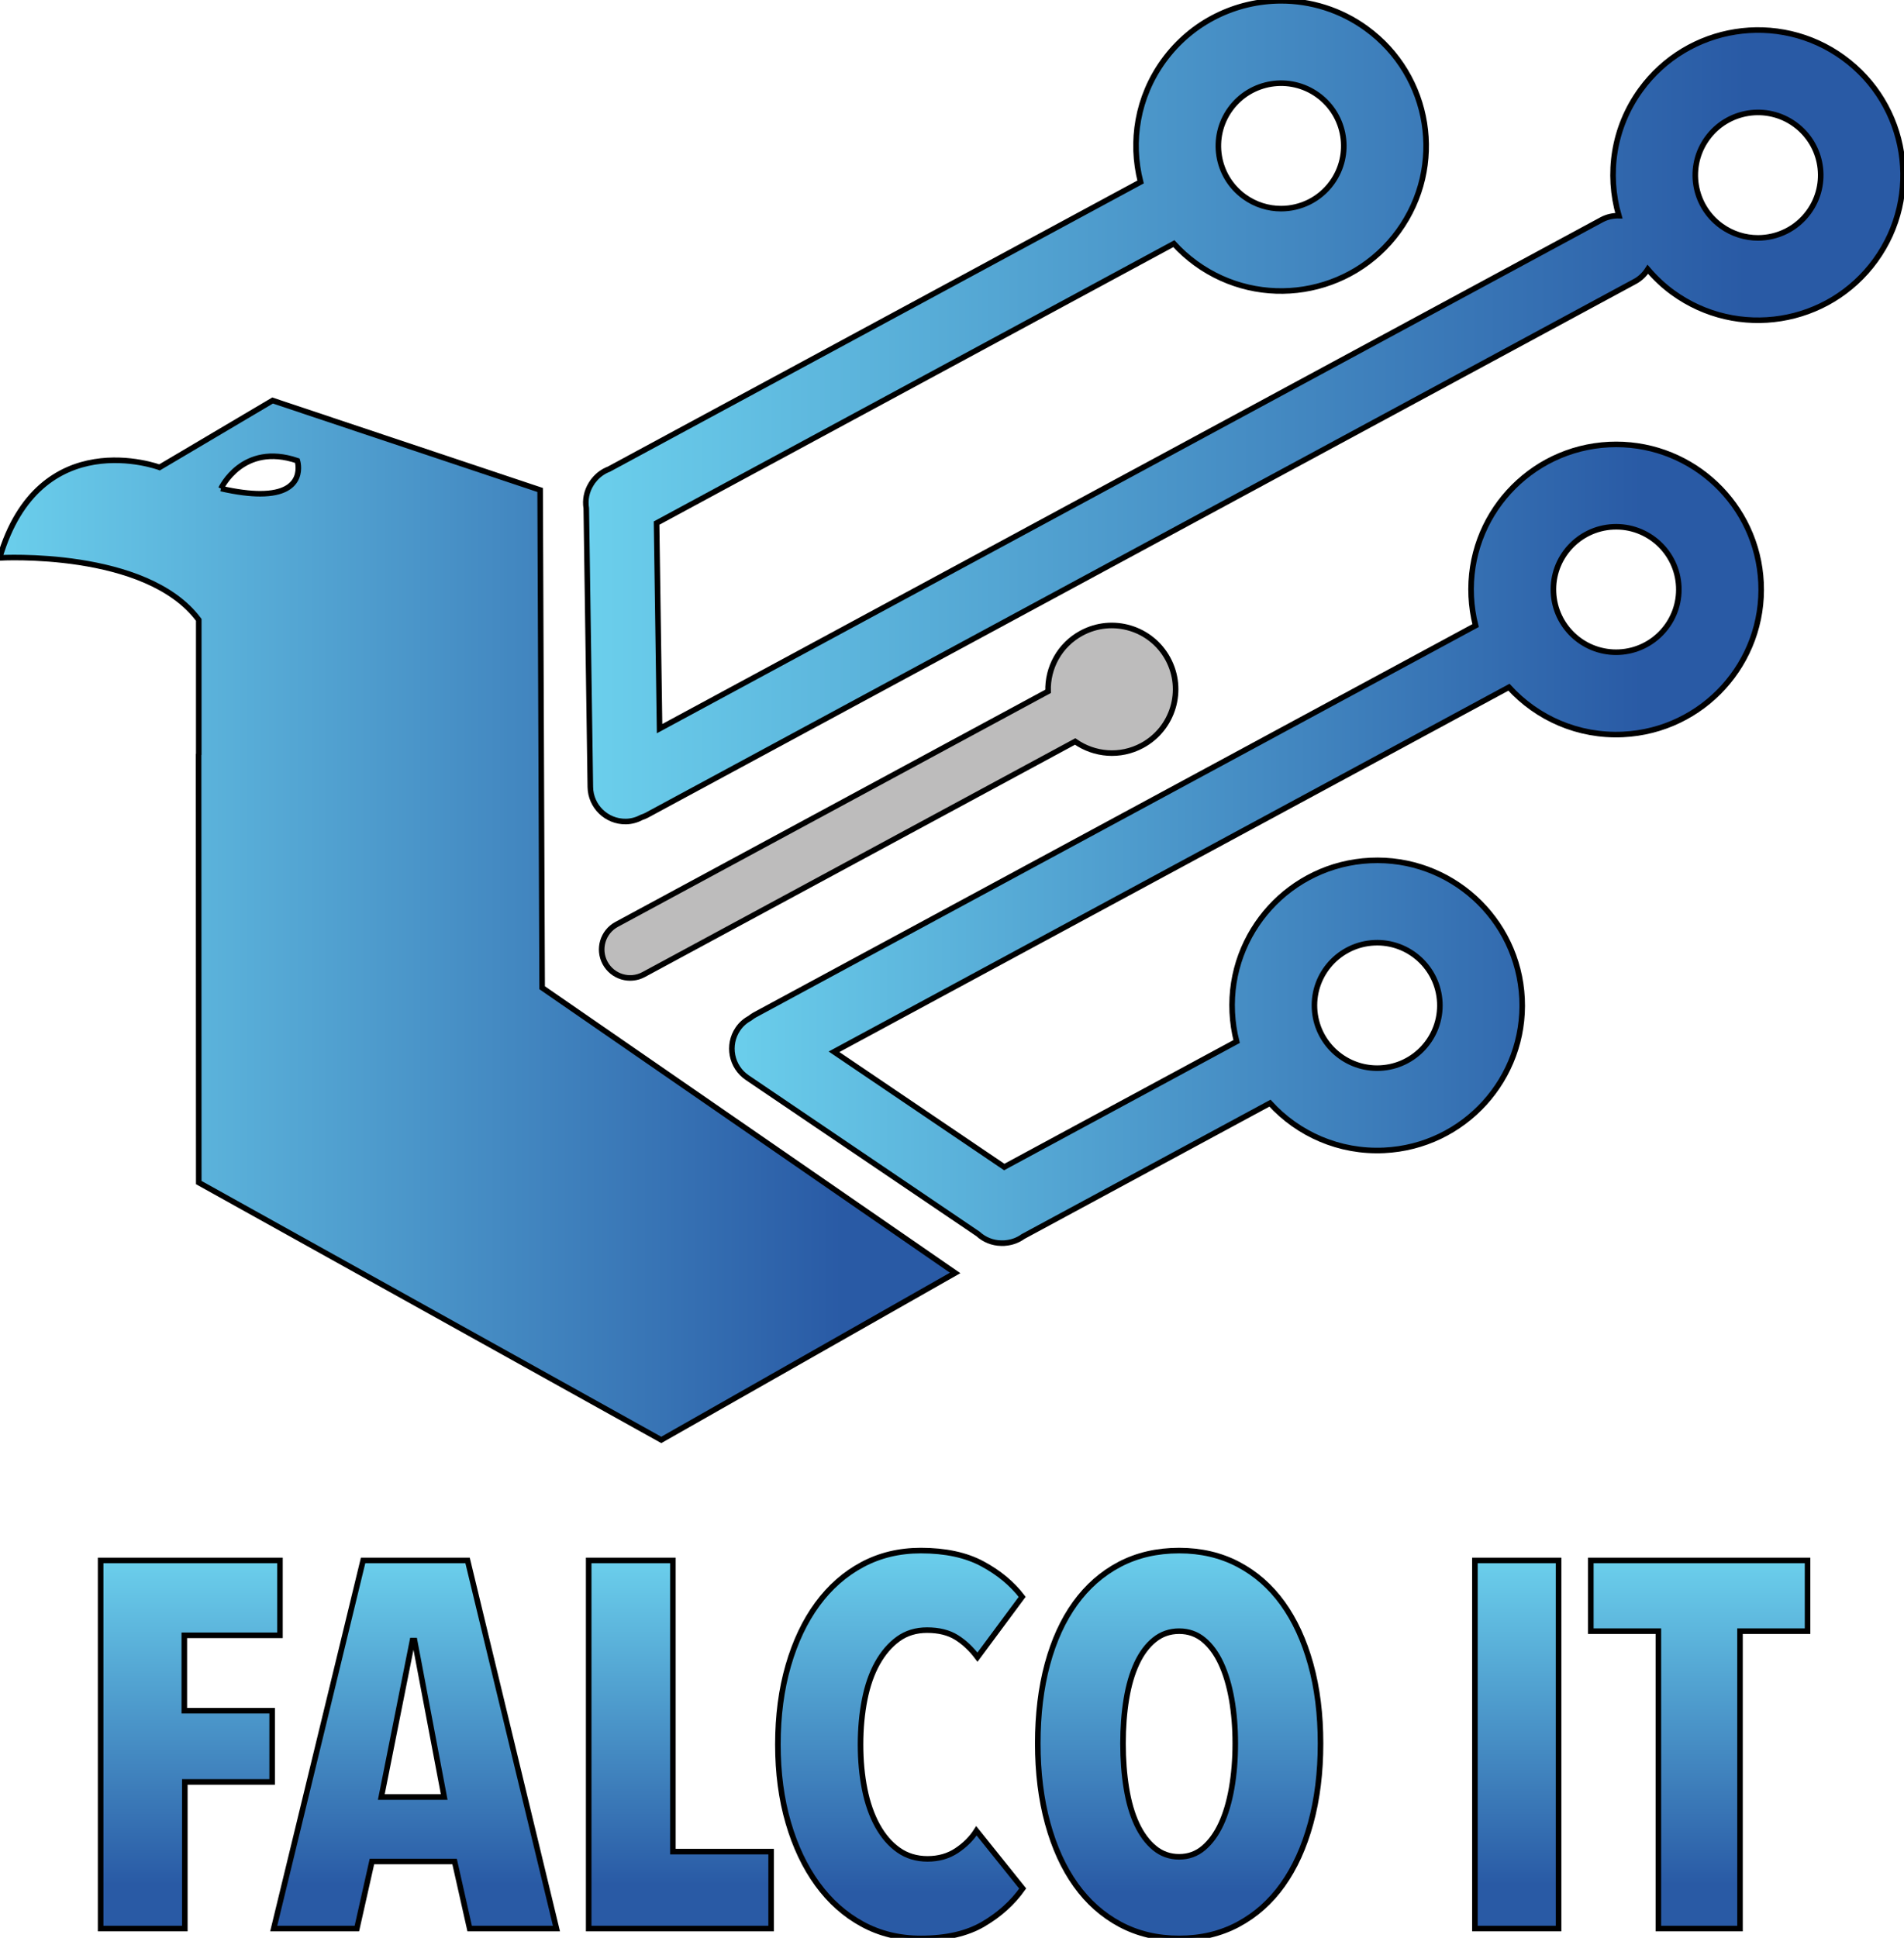
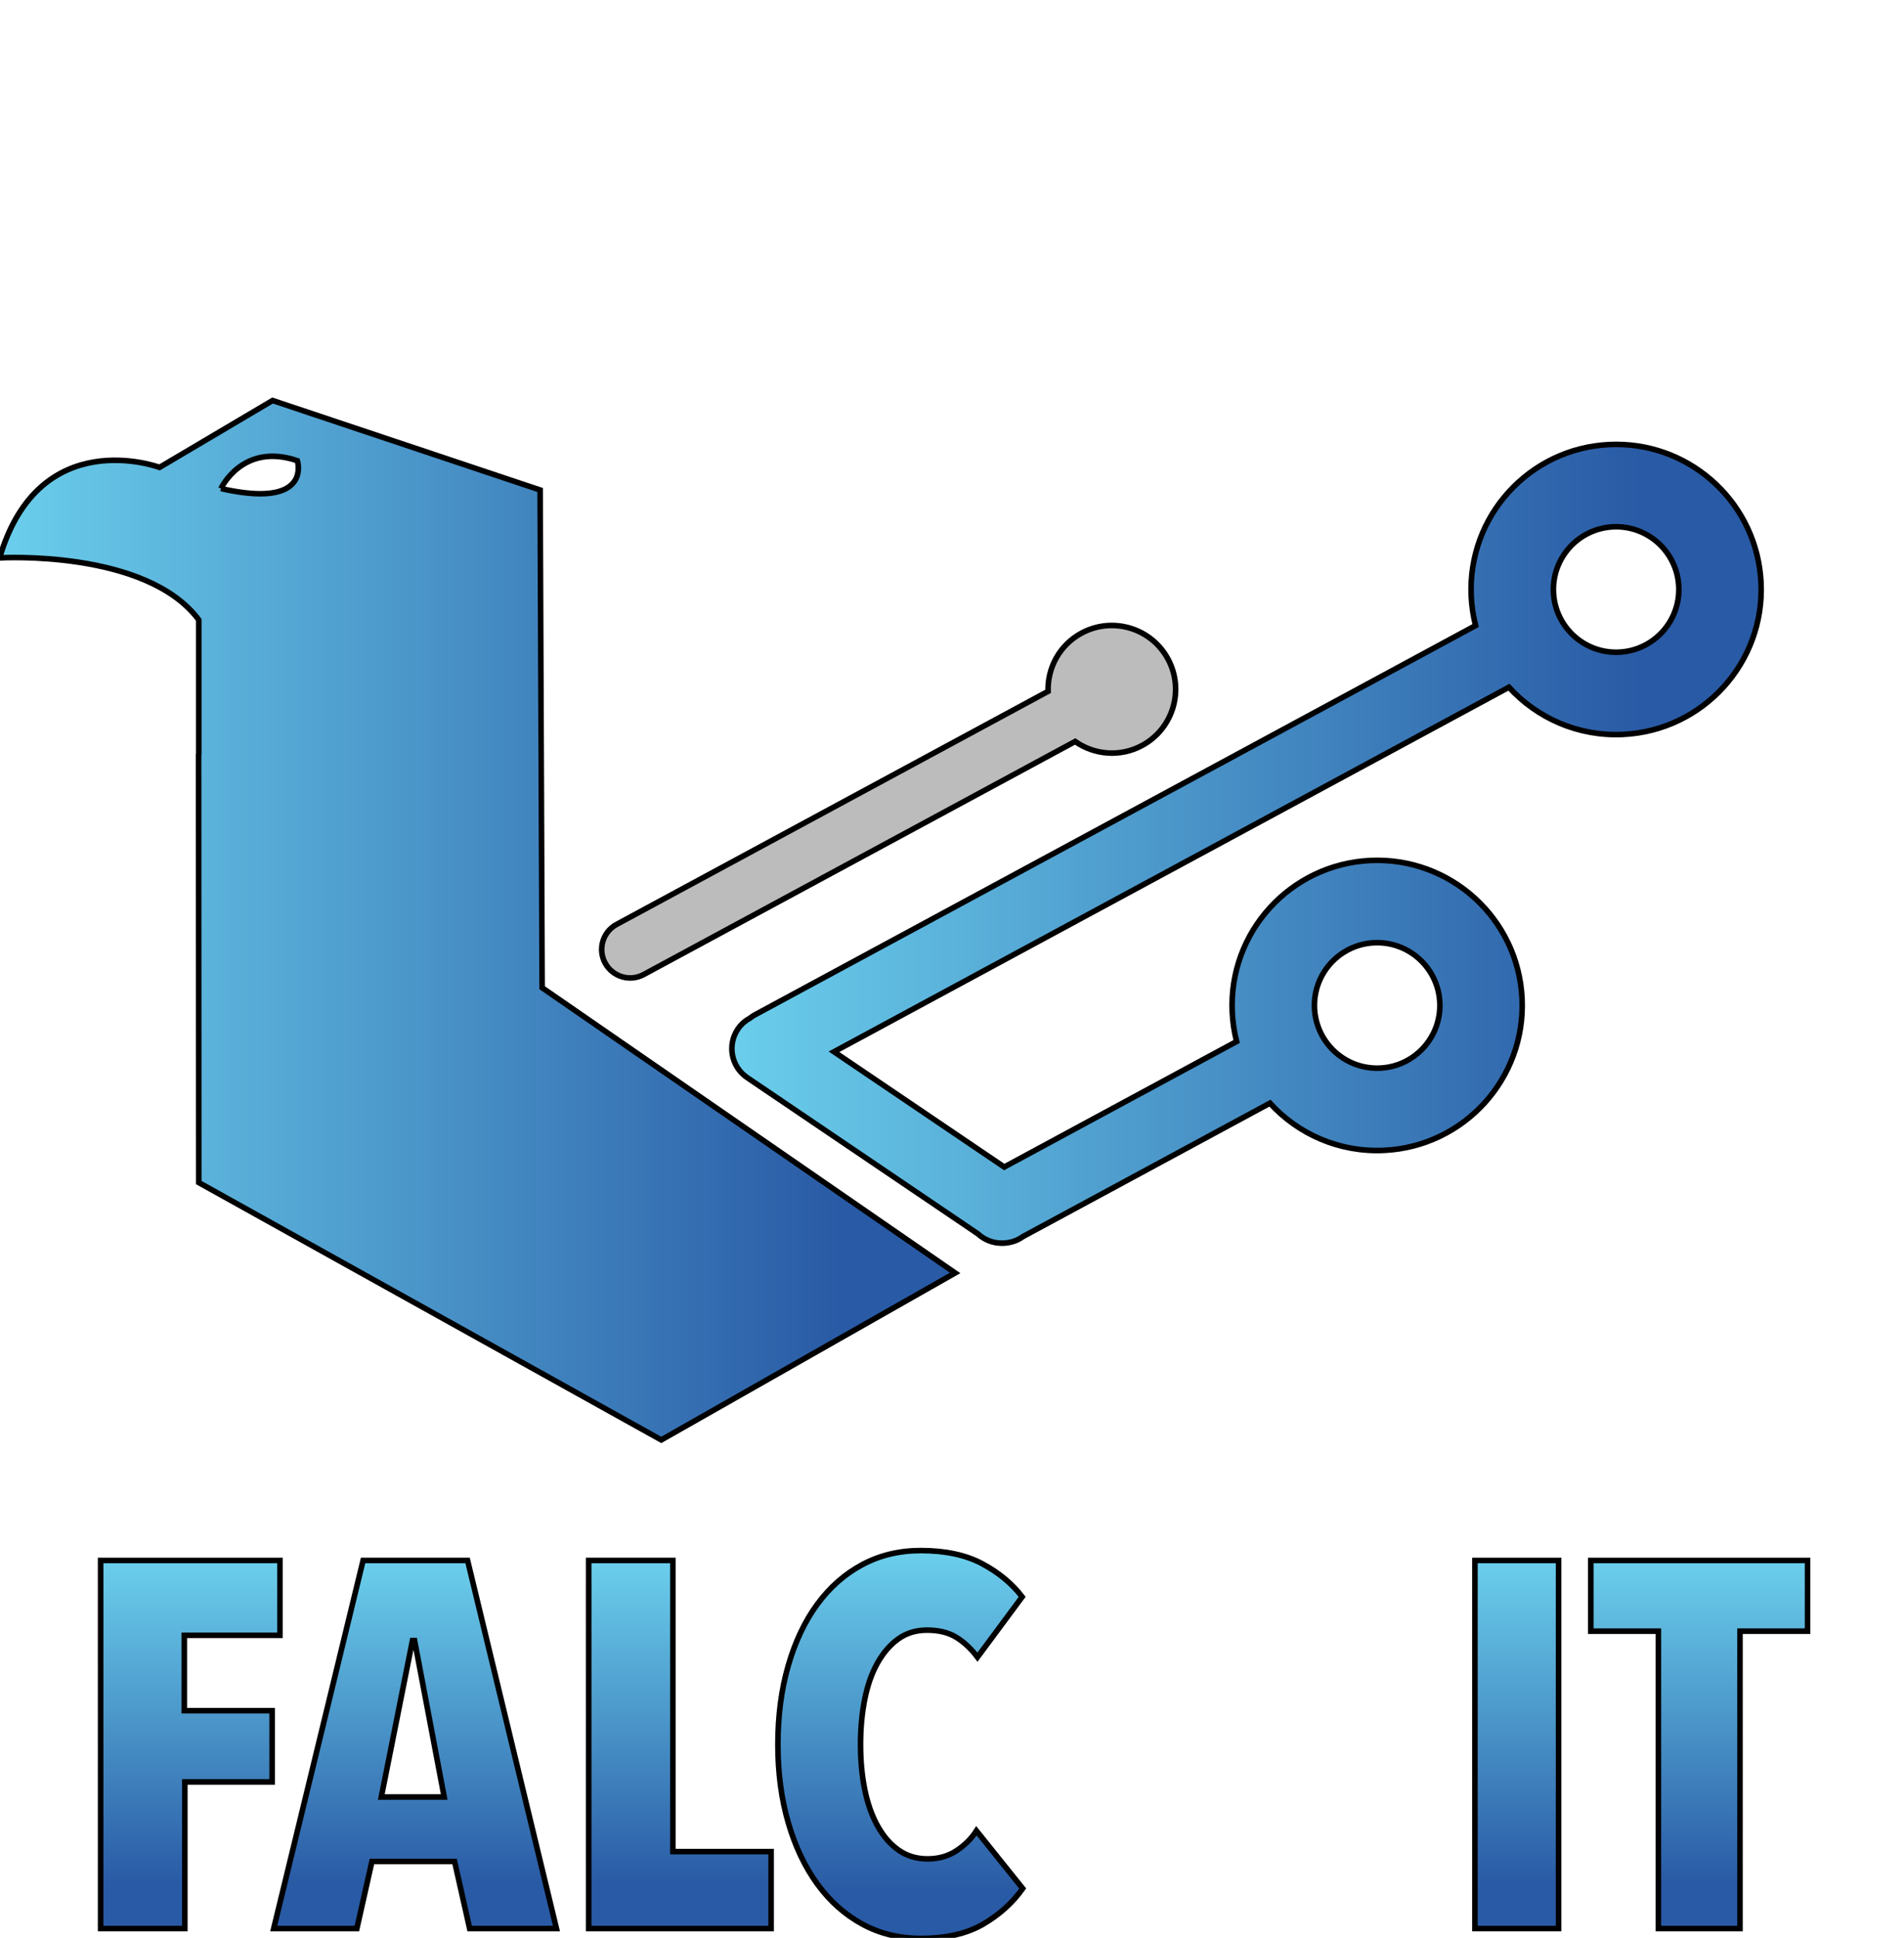
<svg xmlns="http://www.w3.org/2000/svg" xmlns:ns1="http://sodipodi.sourceforge.net/DTD/sodipodi-0.dtd" xmlns:ns2="http://www.inkscape.org/namespaces/inkscape" xmlns:xlink="http://www.w3.org/1999/xlink" viewBox="0 0 342.048 348.038" height="348.038" width="342.048" xml:space="preserve" id="svg2" version="1.1" ns1:docname="falco-it-blue-gradient-logo-with-blue-gradient-text-noab-stroke1px-b.svg" ns2:version="1.3.2 (091e20e, 2023-11-25, custom)">
  <ns1:namedview id="namedview1" pagecolor="#505050" bordercolor="#eeeeee" borderopacity="1" ns2:showpageshadow="0" ns2:pageopacity="0" ns2:pagecheckerboard="0" ns2:deskcolor="#505050" ns2:zoom="1.031484" ns2:cx="-78.042901" ns2:cy="134.75731" ns2:window-width="3424" ns2:window-height="1340" ns2:window-x="2015" ns2:window-y="217" ns2:window-maximized="0" ns2:current-layer="g10" />
  <defs id="defs6">
    <linearGradient id="swatch23" ns2:swatch="solid">
      <stop style="stop-color:#000000;stop-opacity:1;" offset="0" id="stop23" />
    </linearGradient>
    <linearGradient id="swatch12" ns2:swatch="solid">
      <stop style="stop-color:#000000;stop-opacity:1;" offset="0" id="stop12" />
    </linearGradient>
    <linearGradient id="swatch1" ns2:swatch="solid">
      <stop style="stop-color:#000000;stop-opacity:1;" offset="0" id="stop1" />
    </linearGradient>
    <linearGradient id="linearGradient178" spreadMethod="pad" gradientTransform="matrix(175.812,0,0,-175.812,263.779,989.181)" gradientUnits="userSpaceOnUse" y2="0" x2="1" y1="0" x1="0">
      <stop id="stop172" offset="0" style="stop-opacity:1;stop-color:#6bcfec" />
      <stop id="stop174" offset="0.882" style="stop-opacity:1;stop-color:#295aa5" />
      <stop id="stop176" offset="1" style="stop-opacity:1;stop-color:#295aa5" />
    </linearGradient>
    <linearGradient id="linearGradient200" spreadMethod="pad" gradientTransform="matrix(137.382,0,0,-137.382,283.273,931.456)" gradientUnits="userSpaceOnUse" y2="0" x2="1" y1="0" x1="0">
      <stop id="stop194" offset="0" style="stop-opacity:1;stop-color:#6bcfec" />
      <stop id="stop196" offset="0.882" style="stop-opacity:1;stop-color:#295aa5" />
      <stop id="stop198" offset="1" style="stop-opacity:1;stop-color:#295aa5" />
    </linearGradient>
    <linearGradient id="linearGradient234" spreadMethod="pad" gradientTransform="matrix(127.531,0,0,-127.531,185.542,921.257)" gradientUnits="userSpaceOnUse" y2="0" x2="1" y1="0" x1="0">
      <stop id="stop228" offset="0" style="stop-opacity:1;stop-color:#6bcfec" />
      <stop id="stop230" offset="0.882" style="stop-opacity:1;stop-color:#295aa5" />
      <stop id="stop232" offset="1" style="stop-opacity:1;stop-color:#295aa5" />
    </linearGradient>
    <linearGradient id="linearGradient336" spreadMethod="pad" gradientTransform="matrix(0,-49.117,-49.117,0,154.464,811.34)" gradientUnits="userSpaceOnUse" y2="0" x2="1" y1="0" x1="0">
      <stop id="stop330" offset="0" style="stop-opacity:1;stop-color:#6bcfec" />
      <stop id="stop332" offset="0.882" style="stop-opacity:1;stop-color:#295aa5" />
      <stop id="stop334" offset="1" style="stop-opacity:1;stop-color:#295aa5" />
    </linearGradient>
    <linearGradient id="linearGradient358" spreadMethod="pad" gradientTransform="matrix(0,-49.117,-49.117,0,184.468,811.34)" gradientUnits="userSpaceOnUse" y2="0" x2="1" y1="0" x1="0">
      <stop id="stop352" offset="0" style="stop-opacity:1;stop-color:#6bcfec" />
      <stop id="stop354" offset="0.882" style="stop-opacity:1;stop-color:#295aa5" />
      <stop id="stop356" offset="1" style="stop-opacity:1;stop-color:#295aa5" />
    </linearGradient>
    <linearGradient id="linearGradient380" spreadMethod="pad" gradientTransform="matrix(0,-49.117,-49.117,0,219.814,811.34)" gradientUnits="userSpaceOnUse" y2="0" x2="1" y1="0" x1="0">
      <stop id="stop374" offset="0" style="stop-opacity:1;stop-color:#6bcfec" />
      <stop id="stop376" offset="0.882" style="stop-opacity:1;stop-color:#295aa5" />
      <stop id="stop378" offset="1" style="stop-opacity:1;stop-color:#295aa5" />
    </linearGradient>
    <linearGradient id="linearGradient402" spreadMethod="pad" gradientTransform="matrix(0,-51.753,-51.753,0,249.227,812.658)" gradientUnits="userSpaceOnUse" y2="0" x2="1" y1="0" x1="0">
      <stop id="stop396" offset="0" style="stop-opacity:1;stop-color:#6bcfec" />
      <stop id="stop398" offset="0.882" style="stop-opacity:1;stop-color:#295aa5" />
      <stop id="stop400" offset="1" style="stop-opacity:1;stop-color:#295aa5" />
    </linearGradient>
    <linearGradient id="linearGradient424" spreadMethod="pad" gradientTransform="matrix(0,-51.753,-51.753,0,286.446,812.658)" gradientUnits="userSpaceOnUse" y2="0" x2="1" y1="0" x1="0">
      <stop id="stop418" offset="0" style="stop-opacity:1;stop-color:#6bcfec" />
      <stop id="stop420" offset="0.882" style="stop-opacity:1;stop-color:#295aa5" />
      <stop id="stop422" offset="1" style="stop-opacity:1;stop-color:#295aa5" />
    </linearGradient>
    <linearGradient id="linearGradient446" spreadMethod="pad" gradientTransform="matrix(0,-49.117,-49.117,0,331.504,811.34)" gradientUnits="userSpaceOnUse" y2="0" x2="1" y1="0" x1="0">
      <stop id="stop440" offset="0" style="stop-opacity:1;stop-color:#6bcfec" />
      <stop id="stop442" offset="0.882" style="stop-opacity:1;stop-color:#295aa5" />
      <stop id="stop444" offset="1" style="stop-opacity:1;stop-color:#295aa5" />
    </linearGradient>
    <linearGradient id="linearGradient468" spreadMethod="pad" gradientTransform="matrix(0,-49.117,-49.117,0,355.853,811.34)" gradientUnits="userSpaceOnUse" y2="0" x2="1" y1="0" x1="0">
      <stop id="stop462" offset="0" style="stop-opacity:1;stop-color:#6bcfec" />
      <stop id="stop464" offset="0.882" style="stop-opacity:1;stop-color:#295aa5" />
      <stop id="stop466" offset="1" style="stop-opacity:1;stop-color:#295aa5" />
    </linearGradient>
    <linearGradient ns2:collect="always" xlink:href="#swatch23" id="linearGradient23" x1="341.389" y1="786.782" x2="370.318" y2="786.782" gradientUnits="userSpaceOnUse" />
    <linearGradient ns2:collect="always" xlink:href="#swatch23" id="linearGradient24" x1="325.92" y1="786.782" x2="337.089" y2="786.782" gradientUnits="userSpaceOnUse" />
    <linearGradient ns2:collect="always" xlink:href="#swatch23" id="linearGradient25" x1="267.576" y1="786.783" x2="305.316" y2="786.783" gradientUnits="userSpaceOnUse" />
    <linearGradient ns2:collect="always" xlink:href="#swatch23" id="linearGradient26" x1="232.89" y1="786.783" x2="265.565" y2="786.783" gradientUnits="userSpaceOnUse" />
    <linearGradient ns2:collect="always" xlink:href="#swatch23" id="linearGradient27" x1="207.638" y1="786.782" x2="231.988" y2="786.782" gradientUnits="userSpaceOnUse" />
    <linearGradient ns2:collect="always" xlink:href="#swatch23" id="linearGradient28" x1="165.598" y1="786.782" x2="203.337" y2="786.782" gradientUnits="userSpaceOnUse" />
    <linearGradient ns2:collect="always" xlink:href="#swatch23" id="linearGradient29" x1="142.498" y1="786.782" x2="166.432" y2="786.782" gradientUnits="userSpaceOnUse" />
    <linearGradient ns2:collect="always" xlink:href="#swatch23" id="linearGradient30" x1="185.541" y1="921.257" x2="313.073" y2="921.257" gradientUnits="userSpaceOnUse" />
    <linearGradient ns2:collect="always" xlink:href="#swatch23" id="linearGradient31" x1="265.898" y1="937.07" x2="342.501" y2="937.07" gradientUnits="userSpaceOnUse" />
    <linearGradient ns2:collect="always" xlink:href="#swatch23" id="linearGradient32" x1="283.274" y1="931.455" x2="420.655" y2="931.455" gradientUnits="userSpaceOnUse" />
    <linearGradient ns2:collect="always" xlink:href="#swatch23" id="linearGradient33" x1="263.779" y1="989.181" x2="439.591" y2="989.181" gradientUnits="userSpaceOnUse" />
  </defs>
  <g transform="matrix(1.346,0,0,-1.346,-249.808,1405.284)" id="g10">
    <g id="g160" style="stroke:url(#linearGradient33);stroke-opacity:1;stroke-width:0.743;stroke-dasharray:none">
      <g id="g162" style="stroke:url(#linearGradient33);stroke-opacity:1;stroke-width:0.743;stroke-dasharray:none">
        <g id="g168" style="stroke:url(#linearGradient33);stroke-opacity:1;stroke-width:0.743;stroke-dasharray:none">
          <g id="g170" style="stroke:url(#linearGradient33);stroke-opacity:1;stroke-width:0.743;stroke-dasharray:none">
-             <path id="path180" style="fill:url(#linearGradient178);stroke:url(#linearGradient33);stroke-opacity:1;stroke-width:0.743;stroke-dasharray:none" d="m 340.906,1035.95 c -3.524,-4.854 -4.464,-10.795 -3.084,-16.186 v 0 l -70.971,-38.325 c -0.783,-0.298 -1.455,-0.798 -1.97,-1.438 v 0 l -0.169,-0.21 c -0.076,-0.105 -0.146,-0.214 -0.213,-0.325 v 0 c -0.605,-0.961 -0.845,-2.112 -0.658,-3.249 v 0 l 0.542,-37.184 c 0.037,-2.582 2.162,-4.646 4.745,-4.608 v 0 c 0.77,0.011 1.483,0.226 2.118,0.564 v 0 c 0.226,0.08 0.451,0.161 0.668,0.279 v 0 l 131.899,71.226 c 0.729,0.394 1.292,0.964 1.706,1.617 v 0 c 0.971,-1.136 2.072,-2.188 3.334,-3.103 v 0 c 8.653,-6.283 20.761,-4.361 27.043,4.292 v 0 c 6.282,8.652 4.361,20.76 -4.293,27.042 v 0 c -8.653,6.283 -20.759,4.359 -27.042,-4.293 v 0 c -3.656,-5.036 -4.515,-11.237 -2.905,-16.784 v 0 c -0.773,0.011 -1.557,-0.147 -2.287,-0.54 v 0 l -125.745,-67.904 -0.4,27.429 69.038,37.282 c 0.871,-0.954 1.851,-1.836 2.937,-2.625 v 0 c 8.653,-6.281 20.761,-4.358 27.043,4.293 v 0 c 6.282,8.654 4.36,20.761 -4.293,27.043 v 0 c -3.435,2.494 -7.415,3.695 -11.358,3.695 v 0 c -5.99,0 -11.896,-2.77 -15.685,-7.988 m 10.751,-18.148 c -3.741,2.716 -4.573,7.95 -1.856,11.692 v 0 c 2.716,3.739 7.951,4.571 11.69,1.855 v 0 c 3.742,-2.716 4.573,-7.95 1.857,-11.691 v 0 c -1.637,-2.256 -4.191,-3.453 -6.78,-3.453 v 0 c -1.705,0 -3.426,0.519 -4.911,1.597 m 63.654,-3.902 c -3.741,2.717 -4.573,7.951 -1.856,11.692 v 0 c 2.716,3.741 7.95,4.571 11.691,1.855 v 0 c 3.741,-2.715 4.572,-7.95 1.855,-11.691 v 0 c -1.637,-2.255 -4.19,-3.453 -6.779,-3.453 v 0 c -1.705,0 -3.426,0.519 -4.911,1.597" />
-           </g>
+             </g>
        </g>
      </g>
    </g>
    <g id="g182" style="stroke:url(#linearGradient32);stroke-opacity:1;stroke-width:0.743;stroke-dasharray:none">
      <g id="g184" style="stroke:url(#linearGradient32);stroke-opacity:1;stroke-width:0.743;stroke-dasharray:none">
        <g id="g190" style="stroke:url(#linearGradient32);stroke-opacity:1;stroke-width:0.743;stroke-dasharray:none">
          <g id="g192" style="stroke:url(#linearGradient32);stroke-opacity:1;stroke-width:0.743;stroke-dasharray:none">
            <path id="path202" style="fill:url(#linearGradient200);stroke:url(#linearGradient32);stroke-opacity:1;stroke-width:0.743;stroke-dasharray:none" d="m 400.375,984.726 c -10.681,-0.508 -18.928,-9.577 -18.421,-20.259 v 0 c 0.064,-1.341 0.263,-2.642 0.583,-3.894 v 0 l -96.226,-51.964 c -0.216,-0.117 -0.409,-0.262 -0.6,-0.406 v 0 c -0.632,-0.346 -1.202,-0.825 -1.633,-1.462 v 0 c -1.448,-2.139 -0.888,-5.047 1.251,-6.494 v 0 L 316.124,879.4 c 0.848,-0.781 1.942,-1.212 3.078,-1.233 v 0 c 0.13,-0.005 0.258,-0.006 0.388,0 v 0 l 0.269,0.026 c 0.817,0.08 1.603,0.368 2.282,0.859 v 0 l 32.949,17.794 c 3.751,-4.112 9.234,-6.583 15.227,-6.299 v 0 c 10.681,0.508 18.928,9.577 18.42,20.258 v 0 c -0.507,10.681 -9.577,18.928 -20.258,18.421 v 0 c -10.68,-0.507 -18.928,-9.577 -18.421,-20.257 v 0 c 0.064,-1.341 0.263,-2.645 0.583,-3.897 v 0 l -31.014,-16.748 -22.718,15.378 90.077,48.643 c 3.75,-4.11 9.234,-6.583 15.227,-6.299 v 0 c 10.68,0.508 18.928,9.578 18.42,20.259 v 0 c -0.493,10.368 -9.055,18.442 -19.325,18.443 v 0 c -0.31,0 -0.62,-0.007 -0.933,-0.022 m -7.443,-19.737 c -0.219,4.618 3.347,8.538 7.964,8.759 v 0 c 4.618,0.218 8.539,-3.347 8.759,-7.964 v 0 c 0.219,-4.618 -3.347,-8.539 -7.964,-8.759 v 0 c -0.135,-0.007 -0.27,-0.01 -0.403,-0.01 v 0 c -4.441,0 -8.143,3.491 -8.356,7.974 M 361.037,909.49 c -0.219,4.617 3.346,8.539 7.964,8.757 v 0 c 4.618,0.22 8.538,-3.346 8.759,-7.964 v 0 c 0.218,-4.617 -3.347,-8.539 -7.964,-8.757 v 0 c -0.136,-0.007 -0.271,-0.01 -0.405,-0.01 v 0 c -4.44,0 -8.141,3.491 -8.354,7.974" />
          </g>
        </g>
      </g>
    </g>
    <g id="g204" style="stroke:url(#linearGradient31);stroke-opacity:1;stroke-width:0.743;stroke-dasharray:none">
      <g clip-path="url(#clipPath210)" id="g206" style="stroke:url(#linearGradient31);stroke-opacity:1;stroke-width:0.743;stroke-dasharray:none">
        <g transform="translate(271.507,914.01)" id="g212" style="stroke:url(#linearGradient31);stroke-opacity:1;stroke-width:0.743;stroke-dasharray:none">
          <path id="path214" style="fill:#bdbcbc;fill-opacity:1;fill-rule:nonzero;stroke:url(#linearGradient31);stroke-opacity:1;stroke-width:0.743;stroke-dasharray:none" d="m 0,0 57.584,31.096 c 2.557,-1.793 6.003,-2.117 8.938,-0.532 4.139,2.236 5.682,7.403 3.447,11.541 -2.235,4.139 -7.402,5.682 -11.54,3.447 -2.935,-1.585 -4.556,-4.644 -4.458,-7.766 L -3.613,6.69 C -5.461,5.692 -6.15,3.386 -5.152,1.538 -4.154,-0.31 -1.848,-0.998 0,0" />
        </g>
      </g>
    </g>
    <g id="g216" style="stroke:url(#linearGradient30);stroke-opacity:1;stroke-width:0.743;stroke-dasharray:none">
      <g id="g218" style="stroke:url(#linearGradient30);stroke-opacity:1;stroke-width:0.743;stroke-dasharray:none">
        <g id="g224" style="stroke:url(#linearGradient30);stroke-opacity:1;stroke-width:0.743;stroke-dasharray:none">
          <g id="g226" style="stroke:url(#linearGradient30);stroke-opacity:1;stroke-width:0.743;stroke-dasharray:none">
            <path id="path236" style="fill:url(#linearGradient234);stroke:url(#linearGradient30);stroke-opacity:1;stroke-width:0.743;stroke-dasharray:none" d="m 206.889,981.68 c 0,0 -16.039,5.976 -21.348,-12.073 v 0 c 0,0 19.568,1.16 26.579,-8.274 v 0 -17.931 l -0.021,-0.049 0.021,-57.102 61.731,-34.34 39.222,22.279 -55.123,38.057 -0.267,66.417 -35.71,11.939 z m 8.195,-2.826 c 0,0 2.865,6.212 10.198,3.716 v 0 c 0,0 1.396,-4.408 -4.959,-4.408 v 0 c -1.361,0 -3.077,0.202 -5.239,0.692" />
          </g>
        </g>
      </g>
    </g>
    <g id="g318" transform="translate(56.525,24.487)" style="stroke:url(#linearGradient29);stroke-opacity:1;stroke-width:0.743;stroke-dasharray:none">
      <g id="g320" style="stroke:url(#linearGradient29);stroke-opacity:1;stroke-width:0.743;stroke-dasharray:none">
        <g id="g326" style="stroke:url(#linearGradient29);stroke-opacity:1;stroke-width:0.743;stroke-dasharray:none">
          <g id="g328" style="stroke:url(#linearGradient29);stroke-opacity:1;stroke-width:0.743;stroke-dasharray:none">
            <path id="path338" style="fill:url(#linearGradient336);stroke:url(#linearGradient29);stroke-opacity:1;stroke-width:0.743;stroke-dasharray:none" d="m 142.498,811.34 v -49.116 h 11.238 v 19.563 h 11.654 v 9.505 h -11.723 v 10.058 h 12.765 v 9.99 z" />
          </g>
        </g>
      </g>
    </g>
    <g id="g340" transform="translate(56.525,24.487)" style="stroke:url(#linearGradient28);stroke-opacity:1;stroke-width:0.743;stroke-dasharray:none">
      <g id="g342" style="stroke:url(#linearGradient28);stroke-opacity:1;stroke-width:0.743;stroke-dasharray:none">
        <g id="g348" style="stroke:url(#linearGradient28);stroke-opacity:1;stroke-width:0.743;stroke-dasharray:none">
          <g id="g350" style="stroke:url(#linearGradient28);stroke-opacity:1;stroke-width:0.743;stroke-dasharray:none">
            <path id="path360" style="fill:url(#linearGradient358);stroke:url(#linearGradient28);stroke-opacity:1;stroke-width:0.743;stroke-dasharray:none" d="m 177.529,811.34 -11.931,-49.116 h 11.1 l 2.011,8.948 h 11.031 l 2.012,-8.948 h 11.585 l -11.863,49.116 z m 6.591,-10.684 h 0.278 l 3.955,-20.882 h -8.394 z" />
          </g>
        </g>
      </g>
    </g>
    <g id="g362" transform="translate(56.525,24.487)" style="stroke:url(#linearGradient27);stroke-opacity:1;stroke-width:0.743;stroke-dasharray:none">
      <g id="g364" style="stroke:url(#linearGradient27);stroke-opacity:1;stroke-width:0.743;stroke-dasharray:none">
        <g id="g370" style="stroke:url(#linearGradient27);stroke-opacity:1;stroke-width:0.743;stroke-dasharray:none">
          <g id="g372" style="stroke:url(#linearGradient27);stroke-opacity:1;stroke-width:0.743;stroke-dasharray:none">
            <path id="path382" style="fill:url(#linearGradient380);stroke:url(#linearGradient27);stroke-opacity:1;stroke-width:0.743;stroke-dasharray:none" d="m 207.638,811.34 v -49.116 h 24.35 v 10.267 h -13.111 v 38.849 z" />
          </g>
        </g>
      </g>
    </g>
    <g id="g384" transform="translate(56.525,24.487)" style="stroke:url(#linearGradient26);stroke-opacity:1;stroke-width:0.743;stroke-dasharray:none">
      <g id="g386" style="stroke:url(#linearGradient26);stroke-opacity:1;stroke-width:0.743;stroke-dasharray:none">
        <g id="g392" style="stroke:url(#linearGradient26);stroke-opacity:1;stroke-width:0.743;stroke-dasharray:none">
          <g id="g394" style="stroke:url(#linearGradient26);stroke-opacity:1;stroke-width:0.743;stroke-dasharray:none">
            <path id="path404" style="fill:url(#linearGradient402);stroke:url(#linearGradient26);stroke-opacity:1;stroke-width:0.743;stroke-dasharray:none" d="m 244.163,810.786 c -2.337,-1.25 -4.336,-3.007 -6.001,-5.273 v 0 c -1.665,-2.267 -2.961,-4.995 -3.885,-8.187 v 0 c -0.925,-3.191 -1.387,-6.707 -1.387,-10.544 v 0 c 0,-3.794 0.462,-7.274 1.387,-10.441 v 0 c 0.924,-3.169 2.22,-5.896 3.885,-8.187 v 0 c 1.665,-2.288 3.664,-4.069 6.001,-5.341 v 0 c 2.334,-1.272 4.936,-1.907 7.805,-1.907 v 0 c 3.376,0 6.149,0.635 8.325,1.907 v 0 c 2.172,1.272 3.93,2.856 5.272,4.752 v 0 l -6.175,7.701 c -0.647,-1.018 -1.526,-1.898 -2.635,-2.637 v 0 c -1.111,-0.74 -2.406,-1.109 -3.886,-1.109 v 0 c -1.48,0 -2.774,0.393 -3.884,1.179 v 0 c -1.111,0.785 -2.047,1.872 -2.81,3.26 v 0 c -0.763,1.388 -1.33,3.006 -1.7,4.857 v 0 c -0.371,1.848 -0.554,3.837 -0.554,5.966 v 0 c 0,2.127 0.183,4.127 0.554,6.001 v 0 c 0.37,1.873 0.937,3.491 1.7,4.856 v 0 c 0.763,1.363 1.688,2.439 2.775,3.226 v 0 c 1.085,0.786 2.37,1.179 3.85,1.179 v 0 c 1.572,0 2.879,-0.324 3.92,-0.971 v 0 c 1.04,-0.649 1.977,-1.526 2.809,-2.636 v 0 l 5.966,8.047 c -1.341,1.756 -3.111,3.225 -5.307,4.405 v 0 c -2.198,1.18 -4.937,1.77 -8.22,1.77 v 0 c -2.869,0 -5.471,-0.626 -7.805,-1.873" />
          </g>
        </g>
      </g>
    </g>
    <g id="g406" transform="translate(56.525,24.487)" style="stroke:url(#linearGradient25);stroke-opacity:1;stroke-width:0.743;stroke-dasharray:none">
      <g id="g408" style="stroke:url(#linearGradient25);stroke-opacity:1;stroke-width:0.743;stroke-dasharray:none">
        <g id="g414" style="stroke:url(#linearGradient25);stroke-opacity:1;stroke-width:0.743;stroke-dasharray:none">
          <g id="g416" style="stroke:url(#linearGradient25);stroke-opacity:1;stroke-width:0.743;stroke-dasharray:none">
-             <path id="path426" style="fill:url(#linearGradient424);stroke:url(#linearGradient25);stroke-opacity:1;stroke-width:0.743;stroke-dasharray:none" d="m 278.502,810.82 c -2.335,-1.226 -4.312,-2.96 -5.932,-5.203 v 0 c -1.619,-2.244 -2.854,-4.95 -3.71,-8.117 v 0 c -0.856,-3.169 -1.284,-6.695 -1.284,-10.58 v 0 c 0,-3.885 0.44,-7.435 1.318,-10.648 v 0 c 0.879,-3.215 2.127,-5.955 3.747,-8.221 v 0 c 1.619,-2.266 3.595,-4.023 5.931,-5.272 v 0 c 2.335,-1.249 4.96,-1.873 7.874,-1.873 v 0 c 2.914,0 5.538,0.624 7.874,1.873 v 0 c 2.334,1.249 4.312,3.006 5.932,5.272 v 0 c 1.618,2.266 2.867,5.006 3.745,8.221 v 0 c 0.879,3.213 1.319,6.763 1.319,10.648 v 0 c 0,3.885 -0.44,7.411 -1.319,10.58 v 0 c -0.878,3.167 -2.127,5.873 -3.745,8.117 v 0 c -1.62,2.243 -3.598,3.977 -5.932,5.203 v 0 c -2.336,1.224 -4.96,1.839 -7.874,1.839 v 0 c -2.96,0 -5.608,-0.615 -7.944,-1.839 m 4.649,-37.844 c -0.948,0.786 -1.734,1.849 -2.358,3.191 v 0 c -0.626,1.341 -1.088,2.937 -1.388,4.787 v 0 c -0.302,1.85 -0.452,3.838 -0.452,5.966 v 0 c 0,2.127 0.15,4.104 0.452,5.932 v 0 c 0.3,1.826 0.762,3.41 1.388,4.752 v 0 c 0.624,1.34 1.41,2.393 2.358,3.157 v 0 c 0.947,0.763 2.046,1.144 3.295,1.144 v 0 c 1.249,0 2.335,-0.381 3.26,-1.144 v 0 c 0.926,-0.764 1.7,-1.817 2.325,-3.157 v 0 c 0.624,-1.342 1.097,-2.926 1.422,-4.752 v 0 c 0.323,-1.828 0.485,-3.805 0.485,-5.932 v 0 c 0,-2.128 -0.162,-4.116 -0.485,-5.966 v 0 c -0.325,-1.85 -0.798,-3.446 -1.422,-4.787 v 0 c -0.625,-1.342 -1.399,-2.405 -2.325,-3.191 v 0 c -0.925,-0.786 -2.011,-1.179 -3.26,-1.179 v 0 c -1.249,0 -2.348,0.393 -3.295,1.179" />
-           </g>
+             </g>
        </g>
      </g>
    </g>
    <g id="g428" transform="translate(56.525,24.487)" style="stroke:url(#linearGradient24);stroke-opacity:1;stroke-width:0.743;stroke-dasharray:none">
      <g id="g430" style="stroke:url(#linearGradient24);stroke-opacity:1;stroke-width:0.743;stroke-dasharray:none">
        <g id="g436" style="stroke:url(#linearGradient24);stroke-opacity:1;stroke-width:0.743;stroke-dasharray:none">
          <g id="g438" style="stroke:url(#linearGradient24);stroke-opacity:1;stroke-width:0.743;stroke-dasharray:none">
            <path id="path448" style="fill:url(#linearGradient446);stroke:url(#linearGradient24);stroke-opacity:1;stroke-width:0.743;stroke-dasharray:none" d="m 325.92,762.224 h 11.169 V 811.34 H 325.92 Z" />
          </g>
        </g>
      </g>
    </g>
    <g id="g450" transform="translate(56.525,24.487)" style="stroke:url(#linearGradient23);stroke-opacity:1;stroke-width:0.743;stroke-dasharray:none">
      <g id="g452" style="stroke:url(#linearGradient23);stroke-opacity:1;stroke-width:0.743;stroke-dasharray:none">
        <g id="g458" style="stroke:url(#linearGradient23);stroke-opacity:1;stroke-width:0.743;stroke-dasharray:none">
          <g id="g460" style="stroke:url(#linearGradient23);stroke-opacity:1;stroke-width:0.743;stroke-dasharray:none">
            <path id="path470" style="fill:url(#linearGradient468);stroke:url(#linearGradient23);stroke-opacity:1;stroke-width:0.743;stroke-dasharray:none" d="m 341.389,811.34 v -9.435 h 9.019 V 762.224 H 361.3 v 39.681 h 9.018 v 9.435 z" />
          </g>
        </g>
      </g>
    </g>
  </g>
</svg>